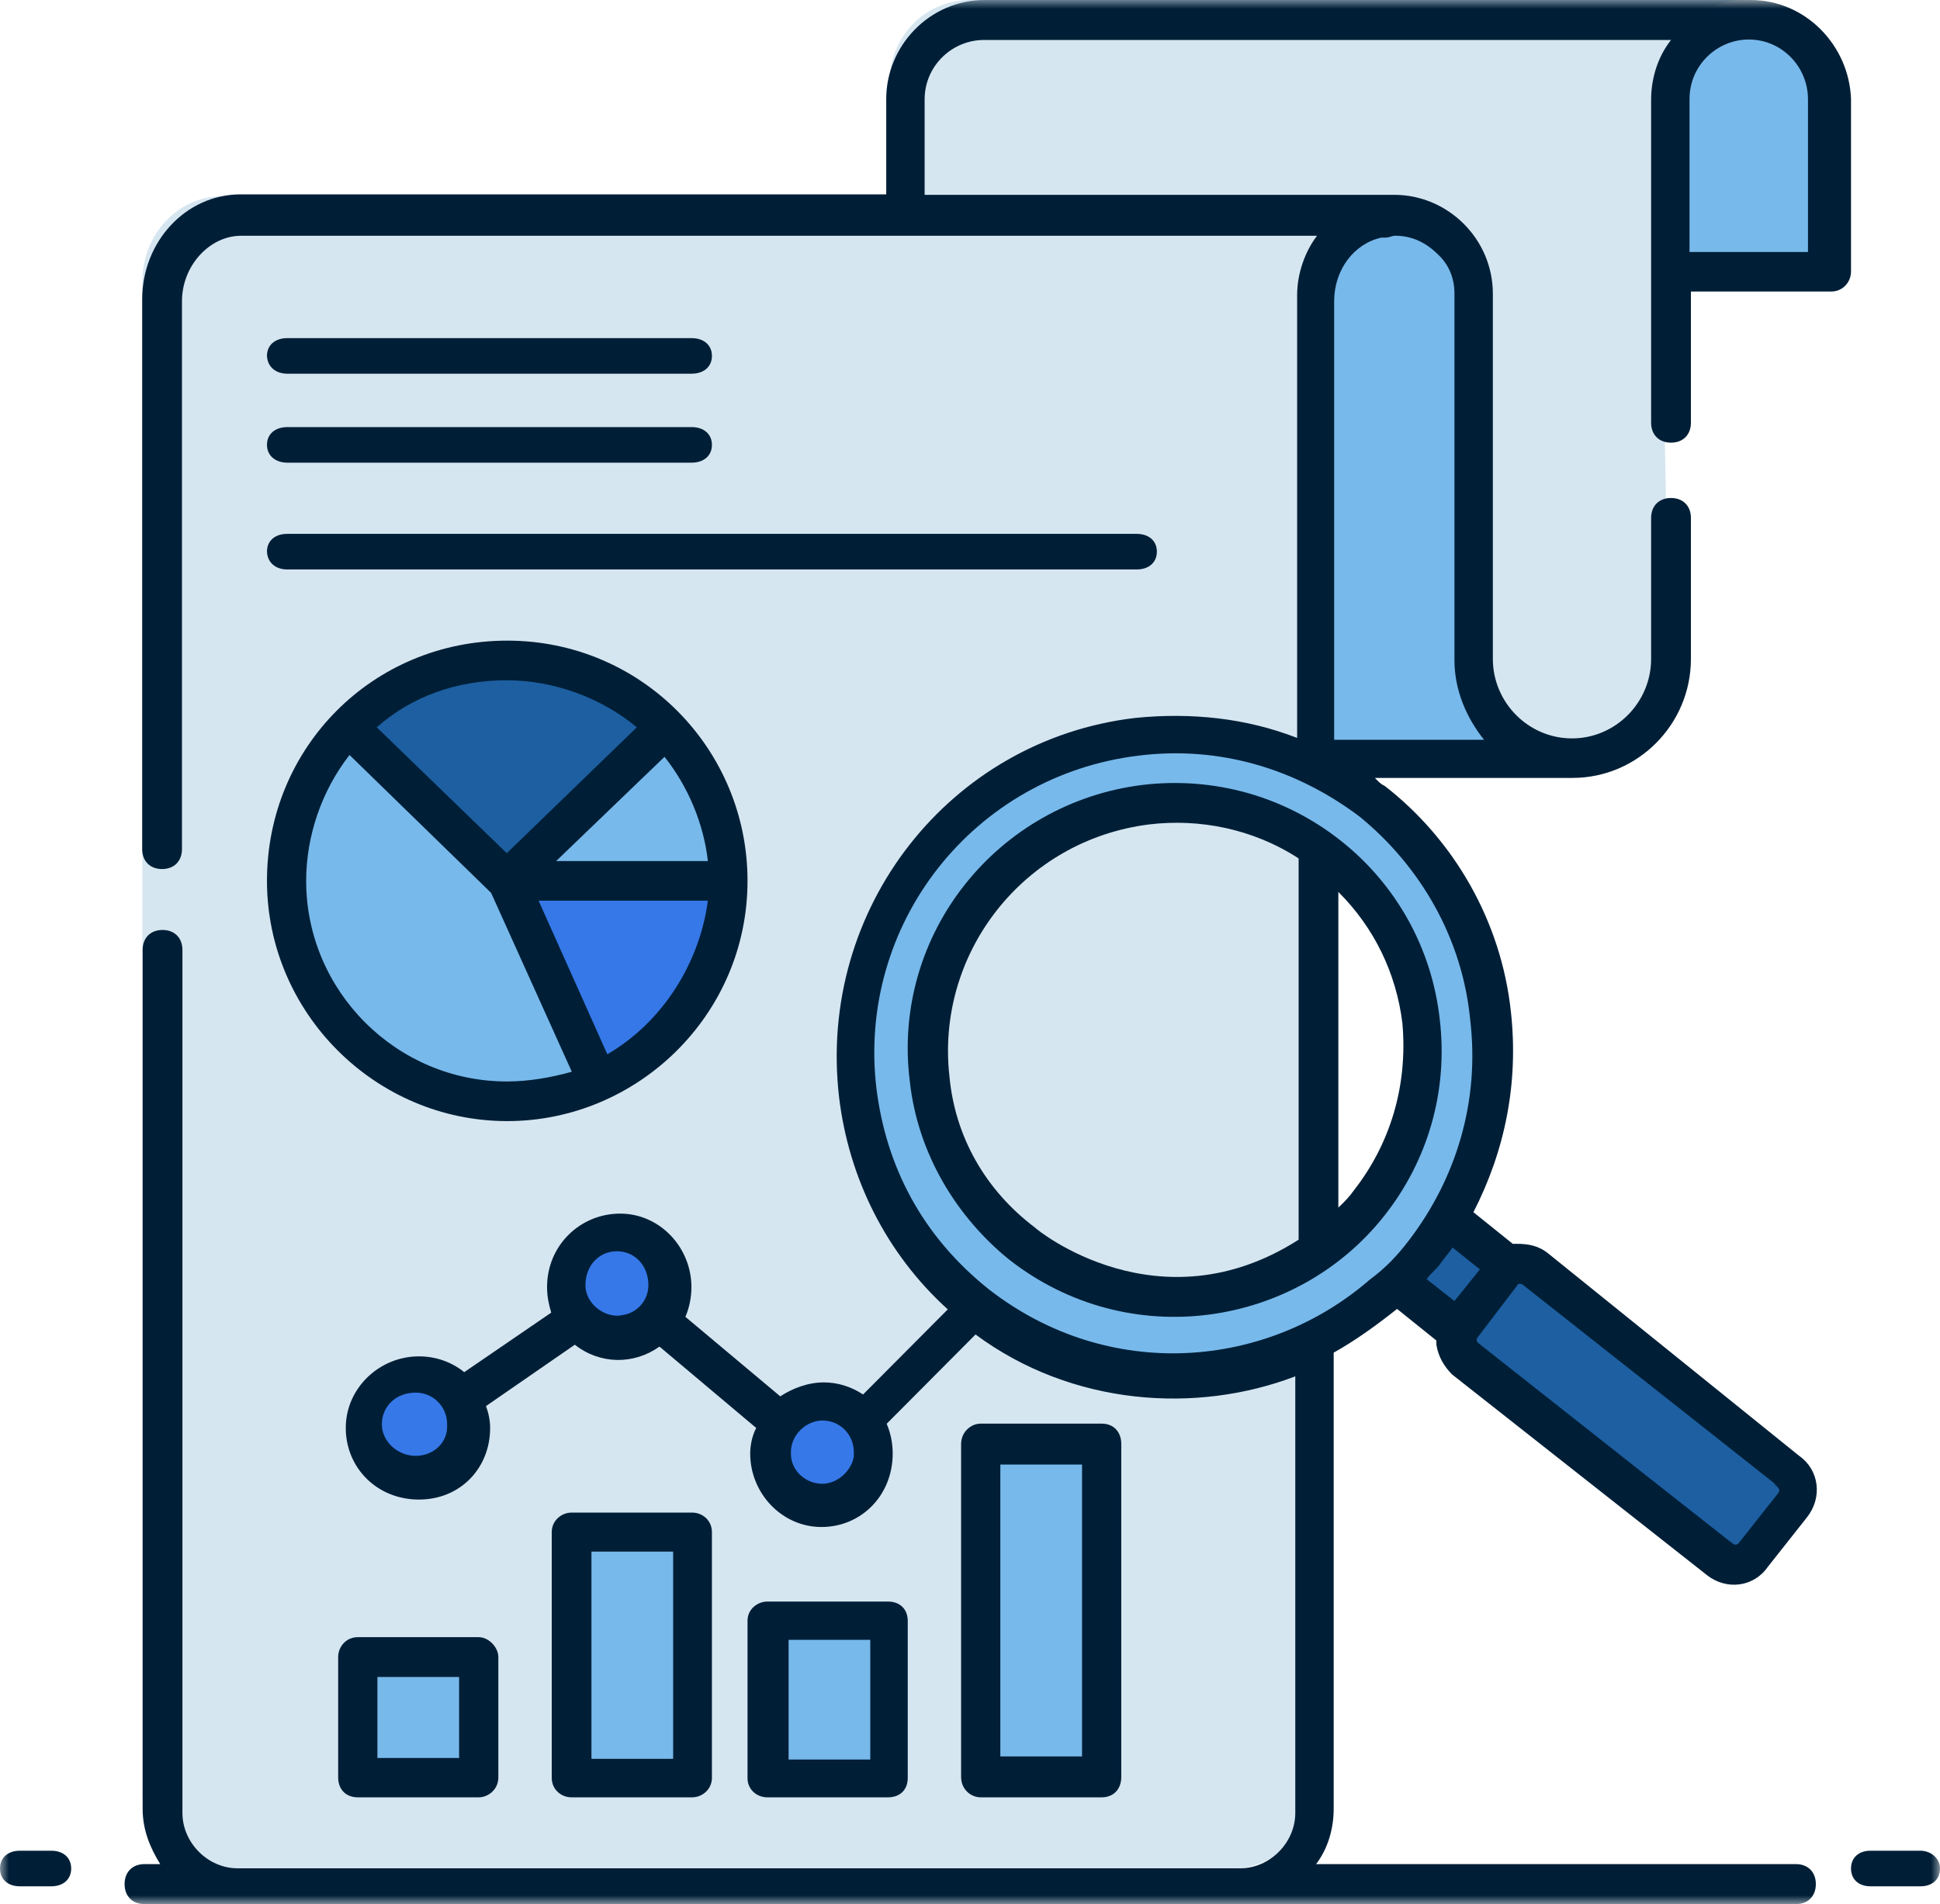
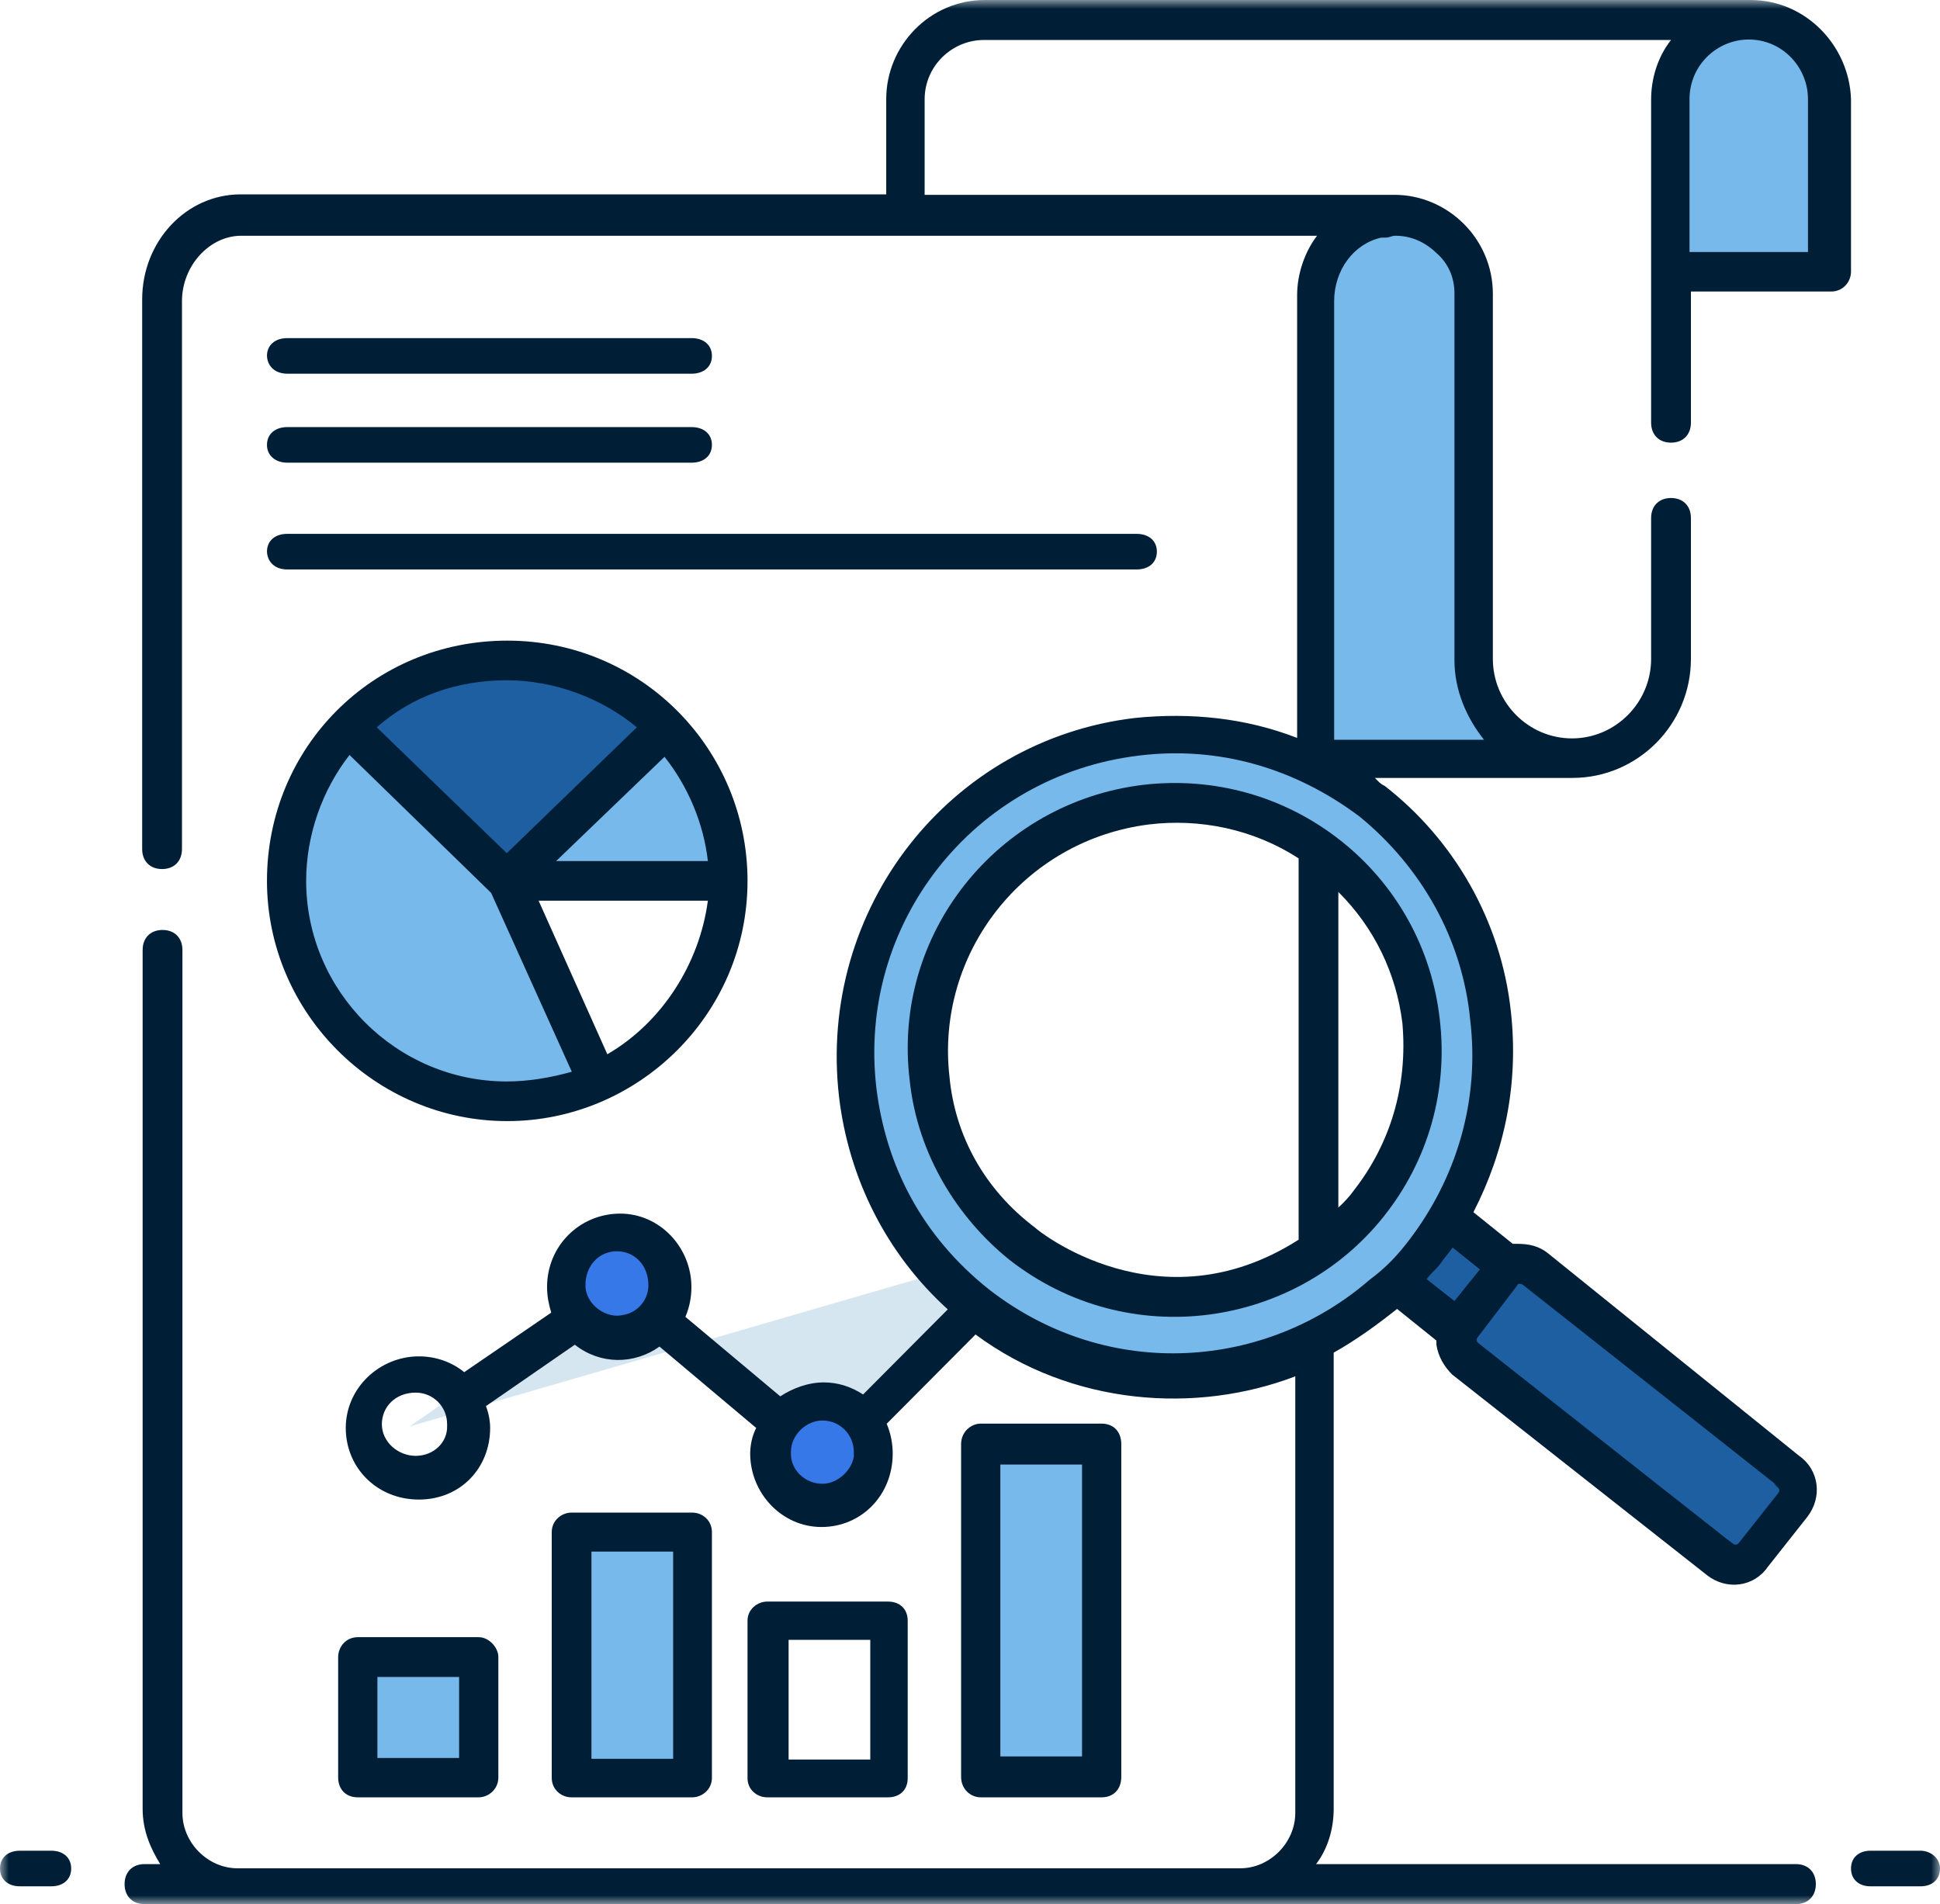
<svg xmlns="http://www.w3.org/2000/svg" xmlns:xlink="http://www.w3.org/1999/xlink" width="109px" height="107px" viewBox="0 0 109 107" version="1.1">
  <title>1726B8D3-B23D-4752-8DFC-D5951F7F1966@2x</title>
  <defs>
    <polygon id="path-1" points="0 107 109 107 109 0 0 0" />
  </defs>
  <g id="Page-1" stroke="none" stroke-width="1" fill="none" fill-rule="evenodd">
    <g id="LP-SEO---Estructura-LP-WIND" transform="translate(-320, -2033)">
      <g id="11" transform="translate(320, 2033)">
-         <path d="M93.61,28.387 L93.61,36.381 C93.61,39.415 91.139,42 88.011,42 L50,42 L50,4.511 C50,2.031 52.024,0 54.495,0 L98,0 C95.529,0 93.505,2.031 93.505,4.511 L93.505,22.847" id="Fill-1" fill="#D6E6F0" />
        <path d="M103,5.45 L103,15 L94,15 L94,5.45 C94,3.004 96.003,1 98.448,1 C99.671,1 100.789,1.546 101.673,2.327 C102.558,3.108 103,4.227 103,5.45" id="Fill-3" fill="#78B9EB" />
-         <path d="M78,11 C75.533,11 73.512,13.121 73.512,15.793 L73.512,100.757 C73.512,103.114 71.596,105 69.26,105 L12.252,105 C9.89,105 8,103.088 8,100.757 L8,15.819 C8,13.148 10.021,11.026 12.488,11.026 L78,11 Z" id="Fill-5" fill="#D6E6F0" />
        <path d="M88,43 L74,43 L74,16.535 C74,14.042 75.942,12 78.314,12 C79.499,12 80.584,12.451 81.315,13.352 C82.072,14.148 82.602,15.288 82.602,16.508 L82.602,37.431 C82.602,40.507 84.973,43 88,43" id="Fill-7" fill="#78B9EB" />
        <mask id="mask-2" fill="white">
          <use xlink:href="#path-1" />
        </mask>
        <g id="Clip-10" />
        <polygon id="Fill-9" fill="#78B9EB" mask="url(#mask-2)" points="20 100 27 100 27 93 20 93" />
        <polygon id="Fill-11" fill="#78B9EB" mask="url(#mask-2)" points="32 100 39 100 39 86 32 86" />
-         <polygon id="Fill-12" fill="#78B9EB" mask="url(#mask-2)" points="44 100 51 100 51 91 44 91" />
        <polygon id="Fill-13" fill="#78B9EB" mask="url(#mask-2)" points="55 100 62 100 62 82 55 82" />
        <path d="M19.659,41 C17.389,43.201 16,46.308 16,49.623 C16,56.485 21.688,62 28.766,62 C30.582,62 32.424,61.56 34,60.887 L28.766,49.623 L19.659,41 Z" id="Fill-14" fill="#78B9EB" mask="url(#mask-2)" />
        <path d="M28.934,37 C25.476,37 22.227,38.381 20,40.64 L28.934,49 L38,40.64 C35.642,38.406 32.393,37 28.934,37" id="Fill-15" fill="#1D5FA1" mask="url(#mask-2)" />
-         <path d="M33.921,61 C38.088,59.053 41,54.855 41,50 L29,50 L33.921,61 Z" id="Fill-16" fill="#3678E8" mask="url(#mask-2)" />
        <path d="M29,50 L41,50 C41,46.541 39.72,43.324 37.686,41 L29,50 Z" id="Fill-17" fill="#78B9EB" mask="url(#mask-2)" />
        <polyline id="Fill-18" fill="#D6E6F0" mask="url(#mask-2)" points="23 80.162 34.755 72.081 46.377 82 58 70" />
-         <path d="M23,77 C24.657,77 26,78.343 26,80 C26,81.657 24.657,83 23,83 C21.343,83 20,81.657 20,80 C20,78.343 21.343,77 23,77" id="Fill-19" fill="#3678E8" mask="url(#mask-2)" />
        <path d="M34,69 C35.657,69 37,70.343 37,72 C37,73.657 35.657,75 34,75 C32.343,75 31,73.657 31,72 C31,70.343 32.343,69 34,69" id="Fill-20" fill="#3678E8" mask="url(#mask-2)" />
        <path d="M46,78 C47.657,78 49,79.343 49,81 C49,82.657 47.657,84 46,84 C44.343,84 43,82.657 43,81 C43,79.343 44.343,78 46,78" id="Fill-21" fill="#3678E8" mask="url(#mask-2)" />
        <polygon id="Fill-22" fill="#1D5FA1" mask="url(#mask-2)" points="78 71.5 80.681 68 85 71.5 82.319 75" />
        <path d="M82.345,74.33 L84.526,71.507 C84.962,70.953 85.834,70.821 86.398,71.27 L100.507,82.745 C101.045,83.193 101.174,84.09 100.738,84.67 L98.557,87.493 C98.121,88.047 97.249,88.179 96.685,87.73 L82.576,76.255 C81.909,75.781 81.807,74.989 82.345,74.33" id="Fill-23" fill="#1D5FA1" mask="url(#mask-2)" />
        <path d="M76.831,67.461 C72.158,73.468 63.463,74.486 57.458,69.812 C51.453,65.137 50.435,56.441 55.108,50.434 C59.782,44.428 68.476,43.409 74.481,48.084 C80.617,52.759 81.609,61.429 76.831,67.461 M77.145,44.846 C69.338,38.709 57.98,40.067 51.845,47.849 C45.709,55.631 47.067,67.017 54.847,73.154 C62.654,79.291 74.011,77.933 80.147,70.151 C86.283,62.212 84.951,50.957 77.145,44.846" id="Fill-24" fill="#78B9EB" mask="url(#mask-2)" />
        <path d="M2.883,104 L1.117,104 C0.442,104 0,104.395 0,105 C0,105.605 0.442,106 1.117,106 L2.883,106 C3.558,106 4,105.605 4,105 C4,104.395 3.558,104 2.883,104" id="Fill-25" fill="#001F37" mask="url(#mask-2)" />
        <path d="M107.909,104 L105.091,104 C104.431,104 104,104.395 104,105 C104,105.605 104.431,106 105.091,106 L107.909,106 C108.569,106 109,105.605 109,105 C109,104.395 108.442,104 107.909,104" id="Fill-26" fill="#001F37" mask="url(#mask-2)" />
        <path d="M101.686,14.162 L94.927,14.162 L94.927,5.566 C94.927,3.658 96.486,2.221 98.254,2.221 C100.152,2.221 101.582,3.789 101.582,5.566 L101.582,14.162 L101.686,14.162 Z M81.719,16.488 L81.719,37.104 C81.719,38.776 82.395,40.344 83.383,41.572 L74.96,41.572 L74.96,16.932 C74.96,15.155 76.078,13.692 77.612,13.352 L77.846,13.352 C78.08,13.352 78.184,13.248 78.392,13.248 C79.276,13.248 80.055,13.587 80.731,14.241 C81.381,14.815 81.719,15.599 81.719,16.488 L81.719,16.488 Z M82.603,57.302 C83.149,61.874 81.823,66.212 79.172,69.687 C78.496,70.576 77.846,71.255 76.962,71.908 C71.19,76.925 62.325,77.709 55.565,72.457 C51.795,69.452 49.793,65.533 49.247,61.195 C48.129,51.945 54.681,43.584 63.988,42.46 C68.434,41.912 72.75,43.14 76.416,45.909 C79.821,48.705 82.161,52.729 82.603,57.302 L82.603,57.302 Z M83.149,71.333 L81.719,73.11 L80.159,71.882 C80.393,71.542 80.705,71.333 80.939,70.994 C81.173,70.654 81.381,70.445 81.615,70.105 L83.149,71.333 Z M85.255,72.222 C85.255,72.117 85.489,72.117 85.593,72.222 C105.222,87.716 98.462,82.36 99.892,83.588 C99.996,83.693 99.996,83.823 99.892,83.928 L97.682,86.724 C97.578,86.828 97.448,86.828 97.344,86.724 C95.915,85.6 102.674,90.957 83.045,75.462 C82.941,75.357 82.941,75.227 83.045,75.122 L85.255,72.222 Z M46.206,83.379 C45.218,83.379 44.438,82.595 44.438,81.707 L44.438,81.602 C44.438,80.609 45.322,79.825 46.206,79.825 C47.194,79.825 47.973,80.609 47.973,81.602 L47.973,81.837 C47.869,82.595 47.09,83.379 46.206,83.379 L46.206,83.379 Z M32.894,72.222 C32.894,71.098 33.674,70.314 34.662,70.314 C35.65,70.314 36.43,71.098 36.43,72.222 C36.43,73.11 35.754,73.789 35,73.894 C34.116,74.129 32.894,73.345 32.894,72.222 L32.894,72.222 Z M23.353,81.811 C22.365,81.811 21.455,81.027 21.455,80.034 C21.455,79.042 22.235,78.258 23.353,78.258 C24.341,78.258 25.121,79.042 25.121,80.034 L25.121,80.139 C25.147,81.053 24.367,81.811 23.353,81.811 L23.353,81.811 Z M98.358,0 L55.331,0 C52.237,0 49.793,2.561 49.793,5.566 L49.793,10.922 L13.526,10.922 C10.432,10.922 7.988,13.587 7.988,16.827 L7.988,47.712 C7.988,48.392 8.43,48.836 9.106,48.836 C9.782,48.836 10.224,48.392 10.224,47.712 L10.224,16.932 C10.224,14.92 11.784,13.248 13.552,13.248 L73.998,13.248 C73.322,14.136 72.88,15.364 72.88,16.592 L72.88,41.467 C69.994,40.344 66.9,40.03 63.78,40.344 C53.355,41.572 45.92,51.057 47.142,61.639 C47.687,66.212 49.793,70.445 53.251,73.58 L48.493,78.362 C47.817,77.918 47.064,77.683 46.284,77.683 C45.4,77.683 44.516,78.022 43.84,78.467 L38.51,73.999 C38.744,73.45 38.848,72.875 38.848,72.326 C38.848,70.105 37.08,68.198 34.844,68.198 C32.608,68.198 30.737,69.975 30.737,72.326 C30.737,72.875 30.841,73.319 30.971,73.763 L26.083,77.108 C25.407,76.559 24.523,76.22 23.535,76.22 C21.325,76.22 19.427,77.996 19.427,80.243 C19.427,82.491 21.195,84.267 23.535,84.267 C25.875,84.267 27.539,82.491 27.539,80.243 C27.539,79.799 27.435,79.355 27.305,79.015 L32.296,75.566 C33.726,76.69 35.624,76.69 37.054,75.671 L42.488,80.243 C42.254,80.688 42.15,81.236 42.15,81.681 C42.15,83.902 43.918,85.809 46.154,85.809 C48.389,85.809 50.157,84.032 50.157,81.681 C50.157,81.132 50.053,80.557 49.819,80.008 L54.811,74.991 C60.245,79.015 67.238,79.46 72.776,77.343 L72.776,101.879 C72.776,103.551 71.346,104.988 69.682,104.988 L13.344,104.988 C11.68,104.988 10.25,103.551 10.25,101.879 L10.25,53.382 C10.25,52.703 9.808,52.259 9.132,52.259 C8.456,52.259 8.014,52.703 8.014,53.382 L8.014,101.643 C8.014,102.872 8.456,103.864 9.002,104.753 L8.118,104.753 C7.442,104.753 7,105.197 7,105.876 C7,106.556 7.442,107 8.118,107 L100.906,107 C101.582,107 102.024,106.556 102.024,105.876 C102.024,105.197 101.582,104.753 100.906,104.753 L73.946,104.753 C74.622,103.864 74.934,102.741 74.934,101.643 L74.934,76.011 C76.156,75.331 77.378,74.443 78.496,73.554 L80.705,75.331 L80.705,75.566 C80.809,76.246 81.147,76.794 81.589,77.239 L95.889,88.5 C97.006,89.389 98.54,89.18 99.32,88.056 L101.53,85.26 C102.414,84.137 102.206,82.595 101.088,81.811 L86.997,70.445 C86.451,70.001 85.879,69.896 85.229,69.896 L84.995,69.896 L82.785,68.119 C84.553,64.67 85.333,60.882 84.891,56.858 C84.345,51.736 81.667,47.164 77.794,44.159 C77.56,44.054 77.456,43.924 77.248,43.715 L88.349,43.715 C92.015,43.715 95.005,40.71 95.005,37.025 L95.005,29.108 C95.005,28.429 94.563,27.985 93.887,27.985 C93.211,27.985 92.769,28.429 92.769,29.108 L92.769,37.025 C92.769,39.482 90.767,41.494 88.323,41.494 C85.879,41.494 83.877,39.482 83.877,37.025 L83.877,16.514 C83.877,13.404 81.329,10.948 78.34,10.948 L51.951,10.948 L51.951,5.592 C51.951,3.684 53.511,2.247 55.279,2.247 L93.887,2.247 C93.107,3.24 92.769,4.468 92.769,5.592 L92.769,23.752 C92.769,24.431 93.211,24.875 93.887,24.875 C94.563,24.875 95.005,24.431 95.005,23.752 L95.005,16.383 L102.882,16.383 C103.558,16.383 104,15.834 104,15.26 L104,5.566 C103.896,2.561 101.452,0 98.358,0 L98.358,0 Z" id="Fill-27" fill="#001F37" mask="url(#mask-2)" />
        <path d="M16.145,21 L38.855,21 C39.547,21 40,20.605 40,20 C40,19.395 39.547,19 38.855,19 L16.145,19 C15.453,19 15,19.395 15,20 C15.027,20.605 15.479,21 16.145,21" id="Fill-28" fill="#001F37" mask="url(#mask-2)" />
        <path d="M16.145,26 L38.855,26 C39.547,26 40,25.605 40,25 C40,24.395 39.547,24 38.855,24 L16.145,24 C15.453,24 15,24.395 15,25 C15,25.605 15.479,26 16.145,26" id="Fill-29" fill="#001F37" mask="url(#mask-2)" />
        <path d="M16.135,32 L63.865,32 C64.551,32 65,31.605 65,31 C65,30.395 64.551,30 63.865,30 L16.135,30 C15.449,30 15,30.395 15,31 C15.026,31.605 15.475,32 16.135,32" id="Fill-30" fill="#001F37" mask="url(#mask-2)" />
        <path d="M21.205,98.789 L25.795,98.789 L25.795,94.237 L21.205,94.237 L21.205,98.789 Z M26.897,101 C27.436,101 28,100.558 28,99.882 L28,93.118 C28,92.572 27.462,92 26.897,92 L20.103,92 C19.436,92 19,92.546 19,93.118 L19,99.882 C19,100.558 19.436,101 20.103,101 L26.897,101 Z" id="Fill-31" fill="#001F37" mask="url(#mask-2)" />
        <path d="M33.231,98.834 L37.821,98.834 L37.821,87.191 L33.231,87.191 L33.231,98.834 Z M38.897,101 C39.436,101 40,100.567 40,99.904 L40,86.096 C40,85.433 39.462,85 38.897,85 L32.103,85 C31.564,85 31,85.433 31,86.096 L31,99.904 C31,100.567 31.538,101 32.103,101 L38.897,101 Z" id="Fill-32" fill="#001F37" mask="url(#mask-2)" />
        <path d="M44.308,98.875 L48.897,98.875 L48.897,92.15 L44.308,92.15 L44.308,98.875 Z M49.897,101 C50.564,101 51,100.575 51,99.925 L51,91.075 C51,90.425 50.564,90 49.897,90 L43.103,90 C42.564,90 42,90.425 42,91.075 L42,99.925 C42,100.575 42.538,101 43.103,101 L49.897,101 Z" id="Fill-33" fill="#001F37" mask="url(#mask-2)" />
        <path d="M56.205,98.702 L60.795,98.702 L60.795,82.298 L56.205,82.298 L56.205,98.702 Z M61.897,101 C62.564,101 63,100.546 63,99.851 L63,81.149 C63,80.454 62.564,80 61.897,80 L55.103,80 C54.564,80 54,80.454 54,81.149 L54,99.851 C54,100.546 54.538,101 55.103,101 L61.897,101 Z" id="Fill-34" fill="#001F37" mask="url(#mask-2)" />
        <path d="M28.474,47.945 L21.167,40.871 C23.162,39.109 25.702,38.228 28.474,38.228 C31.117,38.228 33.786,39.213 35.781,40.871 L28.474,47.945 Z M31.247,48.386 L37.336,42.53 C38.657,44.188 39.538,46.287 39.772,48.386 L31.247,48.386 Z M34.123,59.243 L30.262,50.614 L39.772,50.614 C39.305,54.138 37.206,57.455 34.123,59.243 L34.123,59.243 Z M28.474,60.772 C22.281,60.772 17.202,55.693 17.202,49.5 C17.202,46.961 18.083,44.421 19.638,42.426 L27.593,50.174 L32.128,60.227 C30.91,60.564 29.692,60.772 28.474,60.772 L28.474,60.772 Z M15,49.5 C15,56.911 21.089,63 28.5,63 C35.807,63 42,57.04 42,49.5 C42,42.089 36.04,36 28.5,36 C20.96,36 15,41.986 15,49.5 L15,49.5 Z" id="Fill-35" fill="#001F37" mask="url(#mask-2)" />
        <path d="M76.089,66.865 C75.852,67.205 75.537,67.545 75.196,67.859 L75.196,50.122 C77.218,52.136 78.452,54.7 78.794,57.499 C79.109,61.057 78.085,64.301 76.089,66.865 M58.153,68.984 C58.047,68.984 58.047,68.984 58.153,68.984 C55.343,66.865 53.662,63.856 53.347,60.508 C52.559,53.575 57.496,47.218 64.56,46.329 C67.37,45.989 70.39,46.564 72.964,48.238 L72.964,69.664 C65.112,74.687 58.258,69.115 58.153,68.984 M75.301,47.218 C72.176,44.759 68.237,43.634 64.219,44.105 C56.052,45.099 50.09,52.476 51.115,60.743 C51.561,64.877 53.793,68.434 56.708,70.789 C63.431,76.047 72.832,74.582 77.769,68.33 C80.238,65.217 81.367,61.293 80.895,57.29 C80.448,53.261 78.426,49.677 75.301,47.218" id="Fill-36" fill="#001F37" mask="url(#mask-2)" />
      </g>
    </g>
  </g>
</svg>